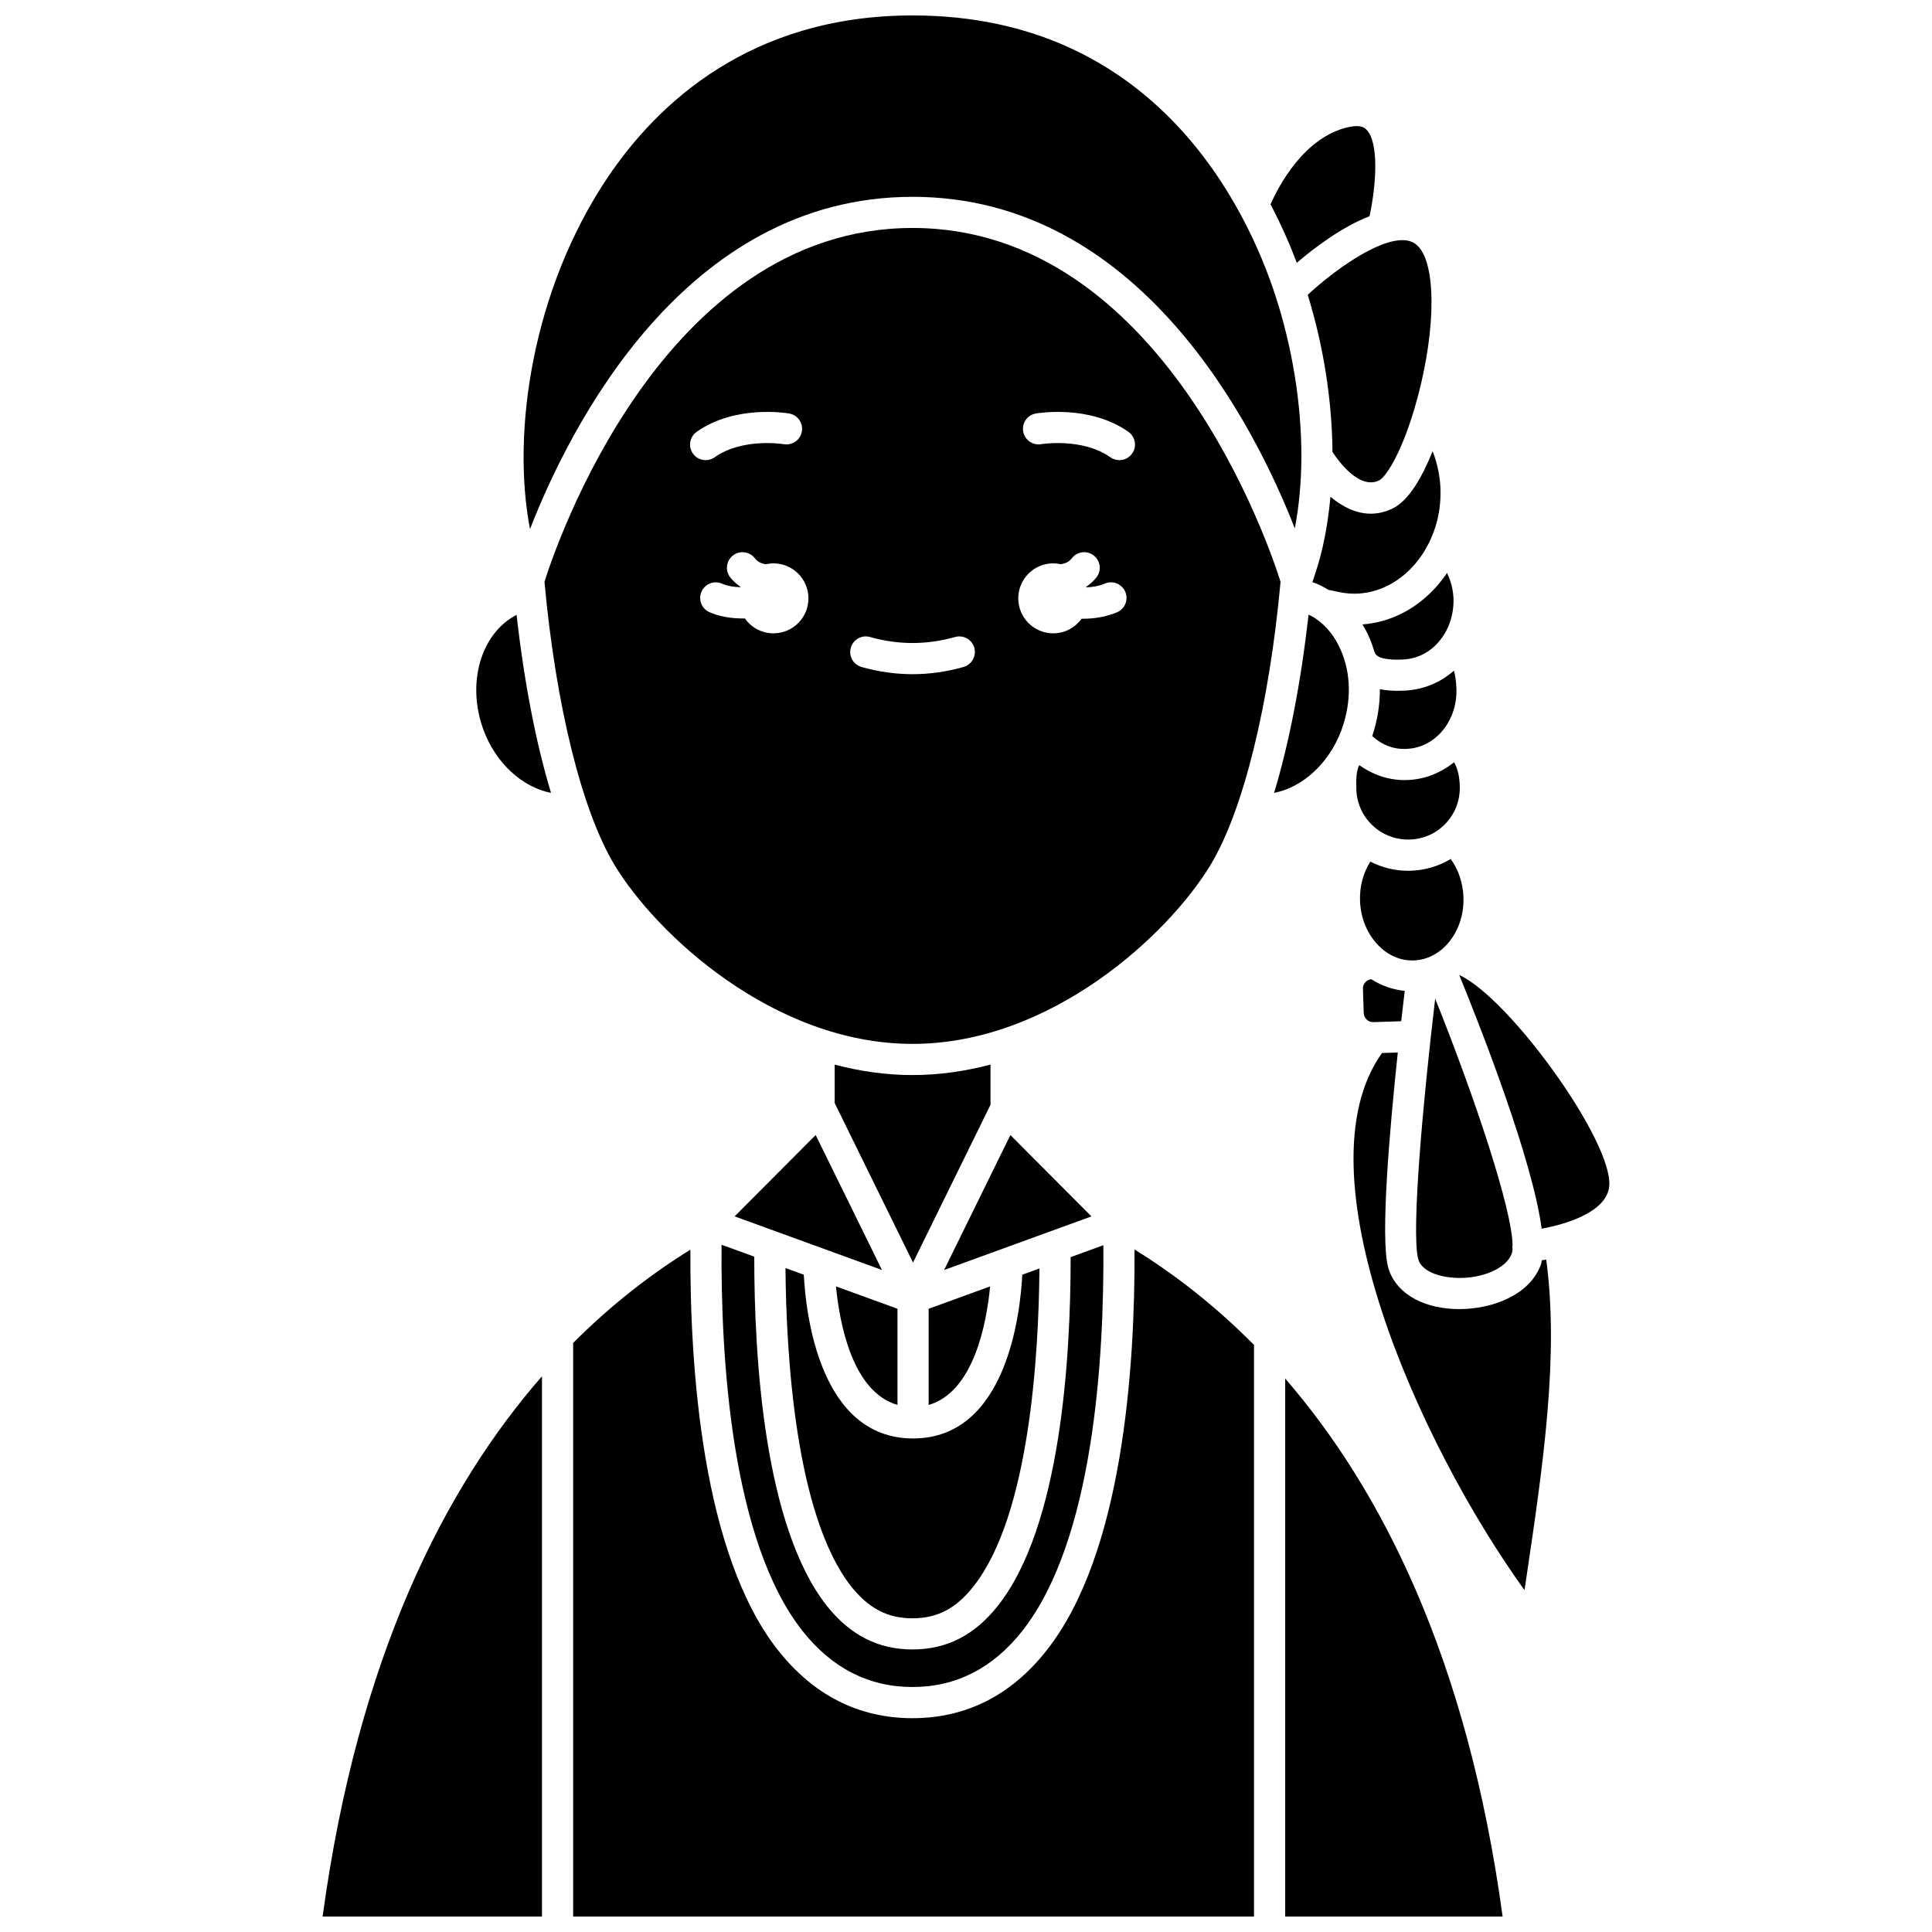
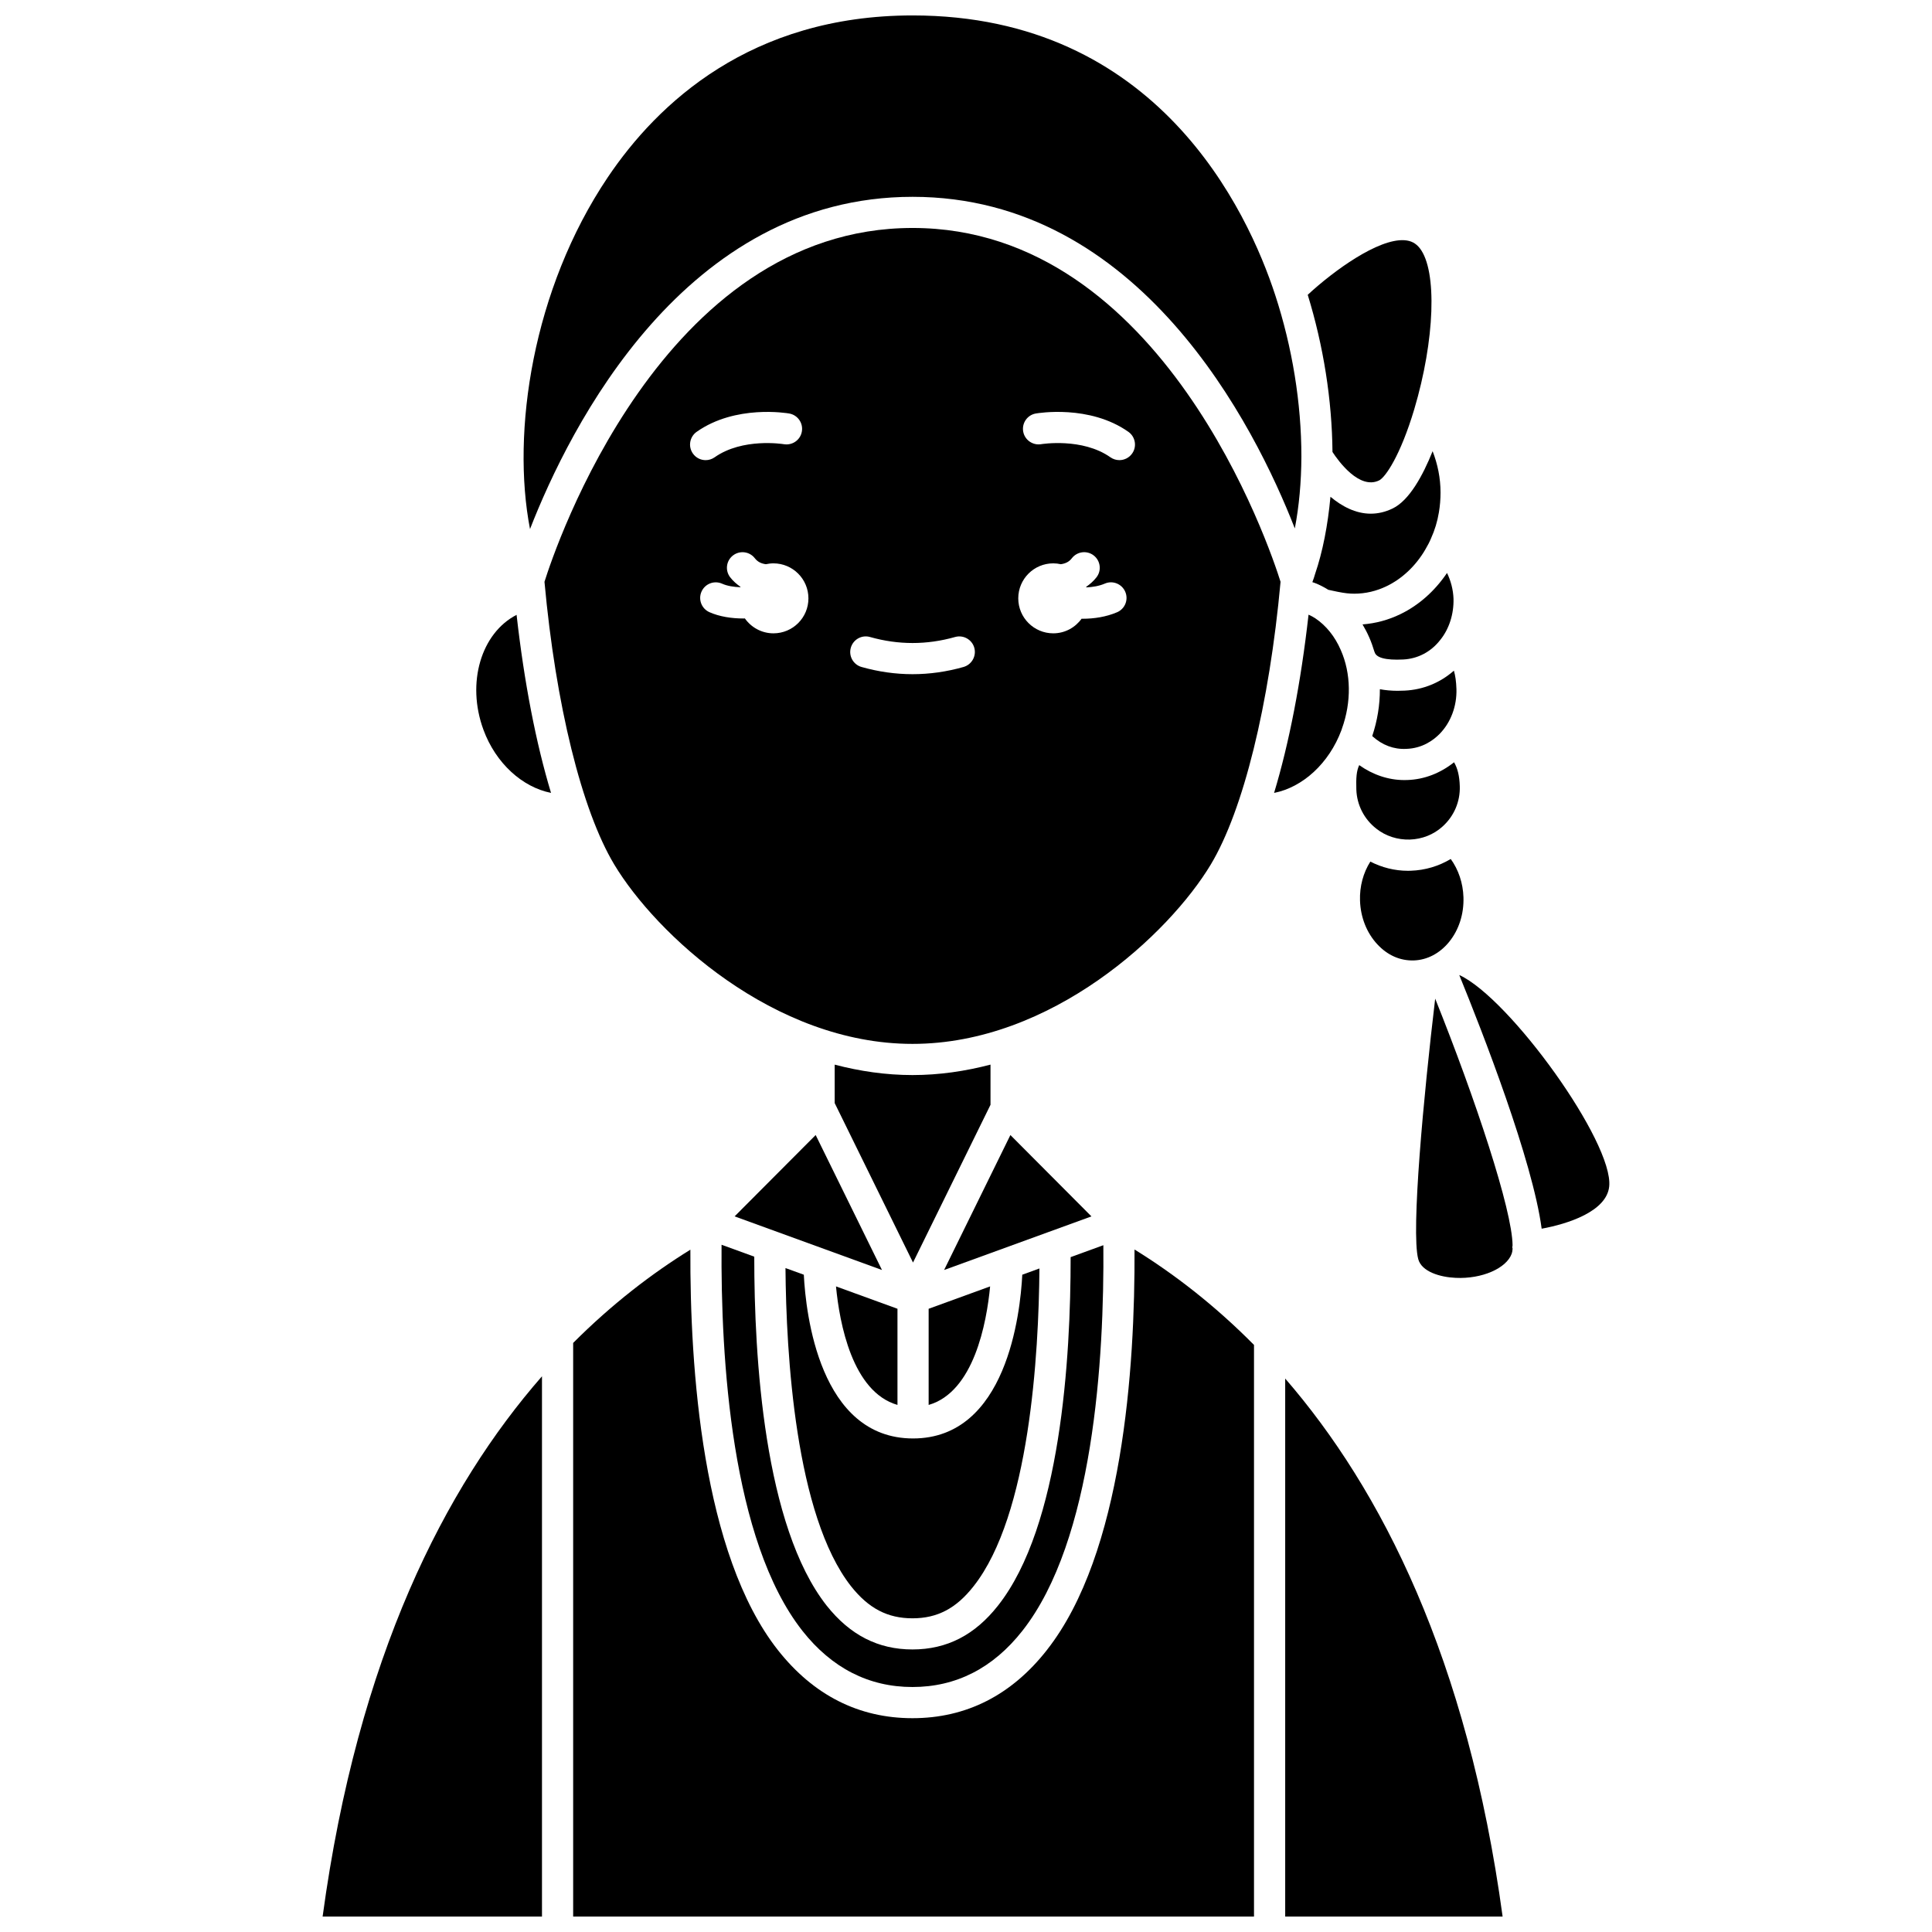
<svg xmlns="http://www.w3.org/2000/svg" width="800px" height="800px" version="1.1" viewBox="144 144 512 512">
  <defs>
    <clipPath id="d">
      <path d="m282 148.09h207v136.91h-207z" />
    </clipPath>
    <clipPath id="c">
      <path d="m484 509h59v142.9h-59z" />
    </clipPath>
    <clipPath id="b">
      <path d="m295 475h182v176.9h-182z" />
    </clipPath>
    <clipPath id="a">
      <path d="m229 508h59v143.9h-59z" />
    </clipPath>
  </defs>
  <path d="m352.16 480.05c0.184 22.758 2.594 65.543 17.402 84.359 4.648 5.848 9.664 8.461 16.25 8.461 6.594 0 11.59-2.621 16.199-8.5 14.859-18.828 17.27-61.551 17.449-84.211l-4.543 1.652c-0.523 10.23-4.137 43.395-28.949 43.395s-28.426-33.164-28.949-43.395z" />
  <path d="m381.84 516.32v-25.484l-16.293-5.926c0.926 9.691 4.297 27.957 16.293 31.41z" />
  <path d="m365.2 426.14v10.184l20.758 42.262 20.535-41.805v-10.648c-6.637 1.738-13.547 2.769-20.668 2.769-7.102 0-13.996-1.027-20.625-2.762z" />
-   <path d="m505.19 406 0.215 6.481c0.023 0.656 0.301 1.273 0.789 1.73 0.48 0.445 1.023 0.664 1.73 0.668l7.41-0.242c0.355-3.144 0.676-5.891 0.938-8.047-3.133-0.316-6.125-1.348-8.84-3.078-1.262 0.105-2.289 1.207-2.242 2.488z" />
  <g clip-path="url(#d)">
    <path d="m385.85 196.16c60.258 0 90.719 60.805 101.29 87.879 1.129-5.863 1.715-12.285 1.742-19.055 0-14.125-2.402-28.922-6.941-42.805-7.285-22.277-31.23-74.09-96.09-74.09-42.914 0-67.621 23.328-80.789 42.902-19.957 29.668-25.57 67.555-20.605 93.215 10.516-26.992 40.977-88.047 101.39-88.047z" />
  </g>
  <path d="m421.97 470.46 11.273-4.102-13.527-13.578c-0.016-0.016-0.039-0.039-0.055-0.055l-7.894-7.926-17.57 35.766 27.754-10.098c0.004-0.004 0.012-0.008 0.02-0.008z" />
  <path d="m516.96 350.71c-0.27 0.008-0.539 0.016-0.805 0.016-4.258 0-8.387-1.43-11.945-3.961-0.738 1.527-0.859 3.445-0.766 6.481 0.137 4.07 2.07 7.852 5.297 10.359 2.488 1.977 5.641 2.973 8.859 2.887 3.269-0.105 6.344-1.324 8.66-3.434 3.066-2.731 4.734-6.625 4.598-10.723-0.09-2.758-0.582-4.703-1.516-6.328-3.606 2.875-7.887 4.566-12.383 4.703z" />
  <path d="m514.42 327.07c-1.742 0-3.305-0.156-4.738-0.422 0.016 4.129-0.66 8.332-2.023 12.402 0.039 0.039 0.09 0.098 0.125 0.129 2.531 2.262 5.57 3.457 8.891 3.281 4.215-0.129 7.144-2.242 8.867-3.996 2.941-3.019 4.559-7.348 4.43-11.852-0.066-2.012-0.289-3.543-0.672-4.883-3.602 3.18-8.109 5.055-13.043 5.293-0.629 0.031-1.238 0.047-1.836 0.047z" />
  <path d="m338.68 466.35 39.051 14.211-17.57-35.766z" />
  <path d="m515.13 306.75c-3.195 1.562-6.574 2.453-10.043 2.727 0.652 1.094 1.25 2.234 1.773 3.438 0.004 0.004 0.008 0.008 0.008 0.012 0.004 0.008 0.004 0.012 0.008 0.02 0.004 0.004 0.008 0.012 0.008 0.016s0 0.008 0.004 0.012c0.535 1.219 0.973 2.484 1.359 3.773l0.02-0.004c0.367 1.57 2.945 2.254 7.594 2.027 3.887-0.191 7.375-2.027 9.824-5.188 2.352-2.894 3.609-6.84 3.512-10.898-0.086-2.434-0.711-4.758-1.719-6.848-3.223 4.742-7.414 8.531-12.348 10.914z" />
  <path d="m513.05 278.76c-1.988 0.957-3.922 1.371-5.781 1.371-4.043 0-7.688-1.973-10.684-4.481-0.695 7.516-2.035 14.504-4.086 20.504-0.172 0.645-0.434 1.379-0.711 2.121 0.227 0.082 0.465 0.145 0.691 0.234 1.184 0.457 2.363 1.066 3.539 1.793 0.375 0.082 0.75 0.164 1.113 0.242 0.484 0.094 0.945 0.195 1.391 0.293l0.266 0.047c1.523 0.309 2.824 0.453 4.09 0.453 2.984 0 5.891-0.68 8.641-2.019 4.094-1.977 7.699-5.398 10.18-9.645 0.684-1.16 1.168-2.098 1.527-2.969 1.008-2.215 1.691-4.488 2.094-6.902 0.293-1.723 0.438-3.488 0.438-5.269 0-3.836-0.77-7.535-2.098-10.961-2.582 6.438-6.188 13.066-10.609 15.188z" />
-   <path d="m506.94 201.3c1.75-8.082 2.57-19.406-0.766-22.895-0.375-0.391-1.367-1.438-4.535-0.781-12.035 2.484-18.91 15.941-20.934 20.531 2.934 5.582 5.215 10.867 6.965 15.488 4.613-3.953 11.879-9.473 19.27-12.344z" />
  <path d="m497.12 263.78c1.598 2.441 7.125 10.059 12.352 7.539 1.668-0.797 5.66-6.625 9.32-18.855 5.457-18.332 6.109-36.664 1.508-42.629-1.074-1.391-2.352-2.062-4.137-2.176-6.949-0.434-18.664 8.039-25.602 14.469 4.176 13.57 6.438 27.883 6.559 41.652z" />
  <path d="m390.1 490.84v25.484c11.992-3.457 15.363-21.723 16.293-31.414z" />
  <path d="m499.51 337.46c0.031-0.121 0.07-0.242 0.113-0.359 2.543-7.055 2.438-14.648-0.305-20.832 0-0.004 0-0.012-0.004-0.016-0.004-0.008-0.008-0.012-0.012-0.02-1.539-3.562-3.871-6.453-6.746-8.383-0.133-0.07-0.262-0.145-0.383-0.227-0.461-0.309-0.934-0.492-1.395-0.73-2.019 17.941-5.152 34.074-9.133 47.238 7.539-1.484 14.562-7.785 17.863-16.672z" />
  <g clip-path="url(#c)">
    <path d="m484.59 651.9h57.617c-9.305-68.406-32.191-113.22-57.617-142.57z" />
  </g>
  <path d="m356.64 576.18c7.801 9.887 17.617 14.895 29.172 14.895 11.566 0 21.367-5.012 29.129-14.891 18.844-23.922 21.711-72.062 21.461-102.19l-8.672 3.156c0.023 26.66-2.613 71.277-19.227 92.324-6.148 7.832-13.574 11.648-22.691 11.648-9.086 0-16.523-3.797-22.727-11.602-16.59-21.07-19.219-65.785-19.195-92.492l-8.668-3.156c-0.242 30.258 2.617 78.402 21.418 102.3z" />
  <path d="m272.11 337.38c3.281 8.934 10.344 15.238 17.918 16.746-3.981-13.156-7.109-29.266-9.129-47.184-9.375 4.82-13.359 18-8.789 30.438z" />
  <path d="m530.78 402.41c-0.012 0.012-0.027 0.02-0.043 0.027 6.184 15.16 19.41 49.098 21.82 67.18 6.801-1.238 17.219-4.531 17.898-11.195 1.195-11.645-26.289-49.781-39.676-56.012z" />
-   <path d="m552.6 477.98c-0.074 0.332-0.094 0.746-0.199 1.031-2.965 8.293-13.062 11.914-21.699 11.914-0.441 0-0.883-0.008-1.312-0.027-9.117-0.395-15.836-4.672-17.539-11.148-2.066-7.891 0.418-36.449 2.582-56.828l-4.195 0.141c-22.465 31.5 9.762 103.49 37.77 142.34 0.156-1.066 0.312-2.125 0.477-3.184 4.512-30.328 8.695-59.02 5.281-84.422-0.414 0.07-0.801 0.129-1.164 0.188z" />
  <g clip-path="url(#b)">
    <path d="m421.43 581.29c-9.398 11.973-21.387 18.047-35.617 18.047-14.215 0-26.215-6.07-35.664-18.047-20.047-25.484-23.34-74.707-23.191-106.11-10.094 6.242-20.68 14.309-31.066 24.711v152.01h180.43v-151.48c-10.586-10.695-21.387-18.938-31.664-25.289 0.156 31.34-3.121 80.625-23.23 106.15z" />
  </g>
  <path d="m524.34 408.65c-3.066 25.695-6.422 61.688-4.5 68.996 0.891 3.406 5.894 4.824 9.902 4.996 6.961 0.348 13.492-2.512 14.883-6.418 0.125-0.348 0.195-0.797 0.23-1.328-0.016-0.098-0.07-0.184-0.078-0.281-0.016-0.203 0.059-0.387 0.07-0.586-0.078-9.348-9.805-38.691-20.508-65.379z" />
  <g clip-path="url(#a)">
    <path d="m287.63 651.9v-143.17c-25.648 29.34-48.777 74.297-58.133 143.17z" />
  </g>
  <path d="m528.46 371.64c-3.148 1.887-6.785 2.992-10.59 3.113-0.25 0.012-0.496 0.016-0.746 0.016-3.512 0-6.918-0.867-9.969-2.438-1.875 2.953-2.863 6.57-2.738 10.344 0.148 4.453 1.785 8.566 4.602 11.59 2.668 2.863 5.965 4.359 9.637 4.262 3.555-0.117 6.879-1.855 9.359-4.891 2.606-3.195 3.961-7.414 3.816-11.867-0.125-3.777-1.336-7.316-3.371-10.129z" />
  <path d="m464.88 373.09c8.609-14.352 15.504-42.32 18.48-74.906-2.684-8.582-31.051-93.77-97.512-93.77-66.504 0-94.867 85.188-97.555 93.77 2.977 32.586 9.871 60.555 18.48 74.906 11.035 18.391 42.25 47.551 79.051 47.551 36.805 0 68.023-29.16 79.055-47.551zm-136.26-114.65c10.301-7.262 23.957-4.953 24.531-4.856 2.246 0.395 3.746 2.535 3.348 4.781-0.391 2.242-2.508 3.723-4.773 3.352-0.258-0.043-10.934-1.75-18.344 3.473-0.723 0.508-1.551 0.754-2.375 0.754-1.297 0-2.578-0.605-3.379-1.75-1.32-1.863-0.867-4.441 0.992-5.754zm20.355 53.398c-3.137 0-5.898-1.57-7.578-3.953-0.125 0-0.238 0.02-0.367 0.02-3.117 0-6.348-0.48-9.031-1.676-2.082-0.934-3.016-3.375-2.086-5.457 0.93-2.078 3.356-3.019 5.457-2.086 1.355 0.605 3.098 0.875 4.844 0.938 0.012-0.031 0.02-0.07 0.031-0.105-1.012-0.707-1.953-1.512-2.746-2.539-1.391-1.809-1.051-4.398 0.762-5.789 1.812-1.387 4.402-1.043 5.789 0.762 0.785 1.02 1.816 1.422 2.918 1.57 0.645-0.141 1.309-0.227 2-0.227 5.121 0 9.273 4.156 9.273 9.273 0.012 5.117-4.141 9.27-9.266 9.27zm50.367 8.918c-4.477 1.273-9.023 1.91-13.512 1.91-4.488 0-9.035-0.641-13.512-1.91-2.191-0.621-3.469-2.902-2.844-5.098 0.617-2.195 2.922-3.481 5.098-2.844 7.488 2.121 15.043 2.121 22.527 0 2.172-0.625 4.481 0.648 5.098 2.844 0.613 2.188-0.664 4.473-2.856 5.098zm40.691-14.504c-2.875 1.234-6.094 1.723-9.129 1.723-0.09 0-0.172-0.012-0.266-0.016-1.684 2.34-4.414 3.879-7.516 3.879-5.121 0-9.273-4.156-9.273-9.273 0-5.121 4.156-9.273 9.273-9.273 0.691 0 1.355 0.086 2 0.227 1.102-0.148 2.141-0.551 2.918-1.57 1.391-1.809 3.981-2.152 5.789-0.762 1.809 1.391 2.152 3.984 0.762 5.789-0.793 1.027-1.734 1.836-2.746 2.543 0.016 0.047 0.027 0.094 0.043 0.141 1.664-0.074 3.379-0.352 4.894-1 2.074-0.914 4.523 0.066 5.422 2.168 0.902 2.102-0.074 4.527-2.172 5.426zm3.992-42.062c-0.801 1.141-2.082 1.75-3.379 1.75-0.82 0-1.652-0.246-2.375-0.754-7.461-5.254-18.234-3.492-18.348-3.473-2.215 0.375-4.383-1.117-4.769-3.363-0.387-2.242 1.105-4.379 3.348-4.769 0.582-0.098 14.23-2.406 24.531 4.856 1.859 1.316 2.312 3.894 0.992 5.754z" />
</svg>